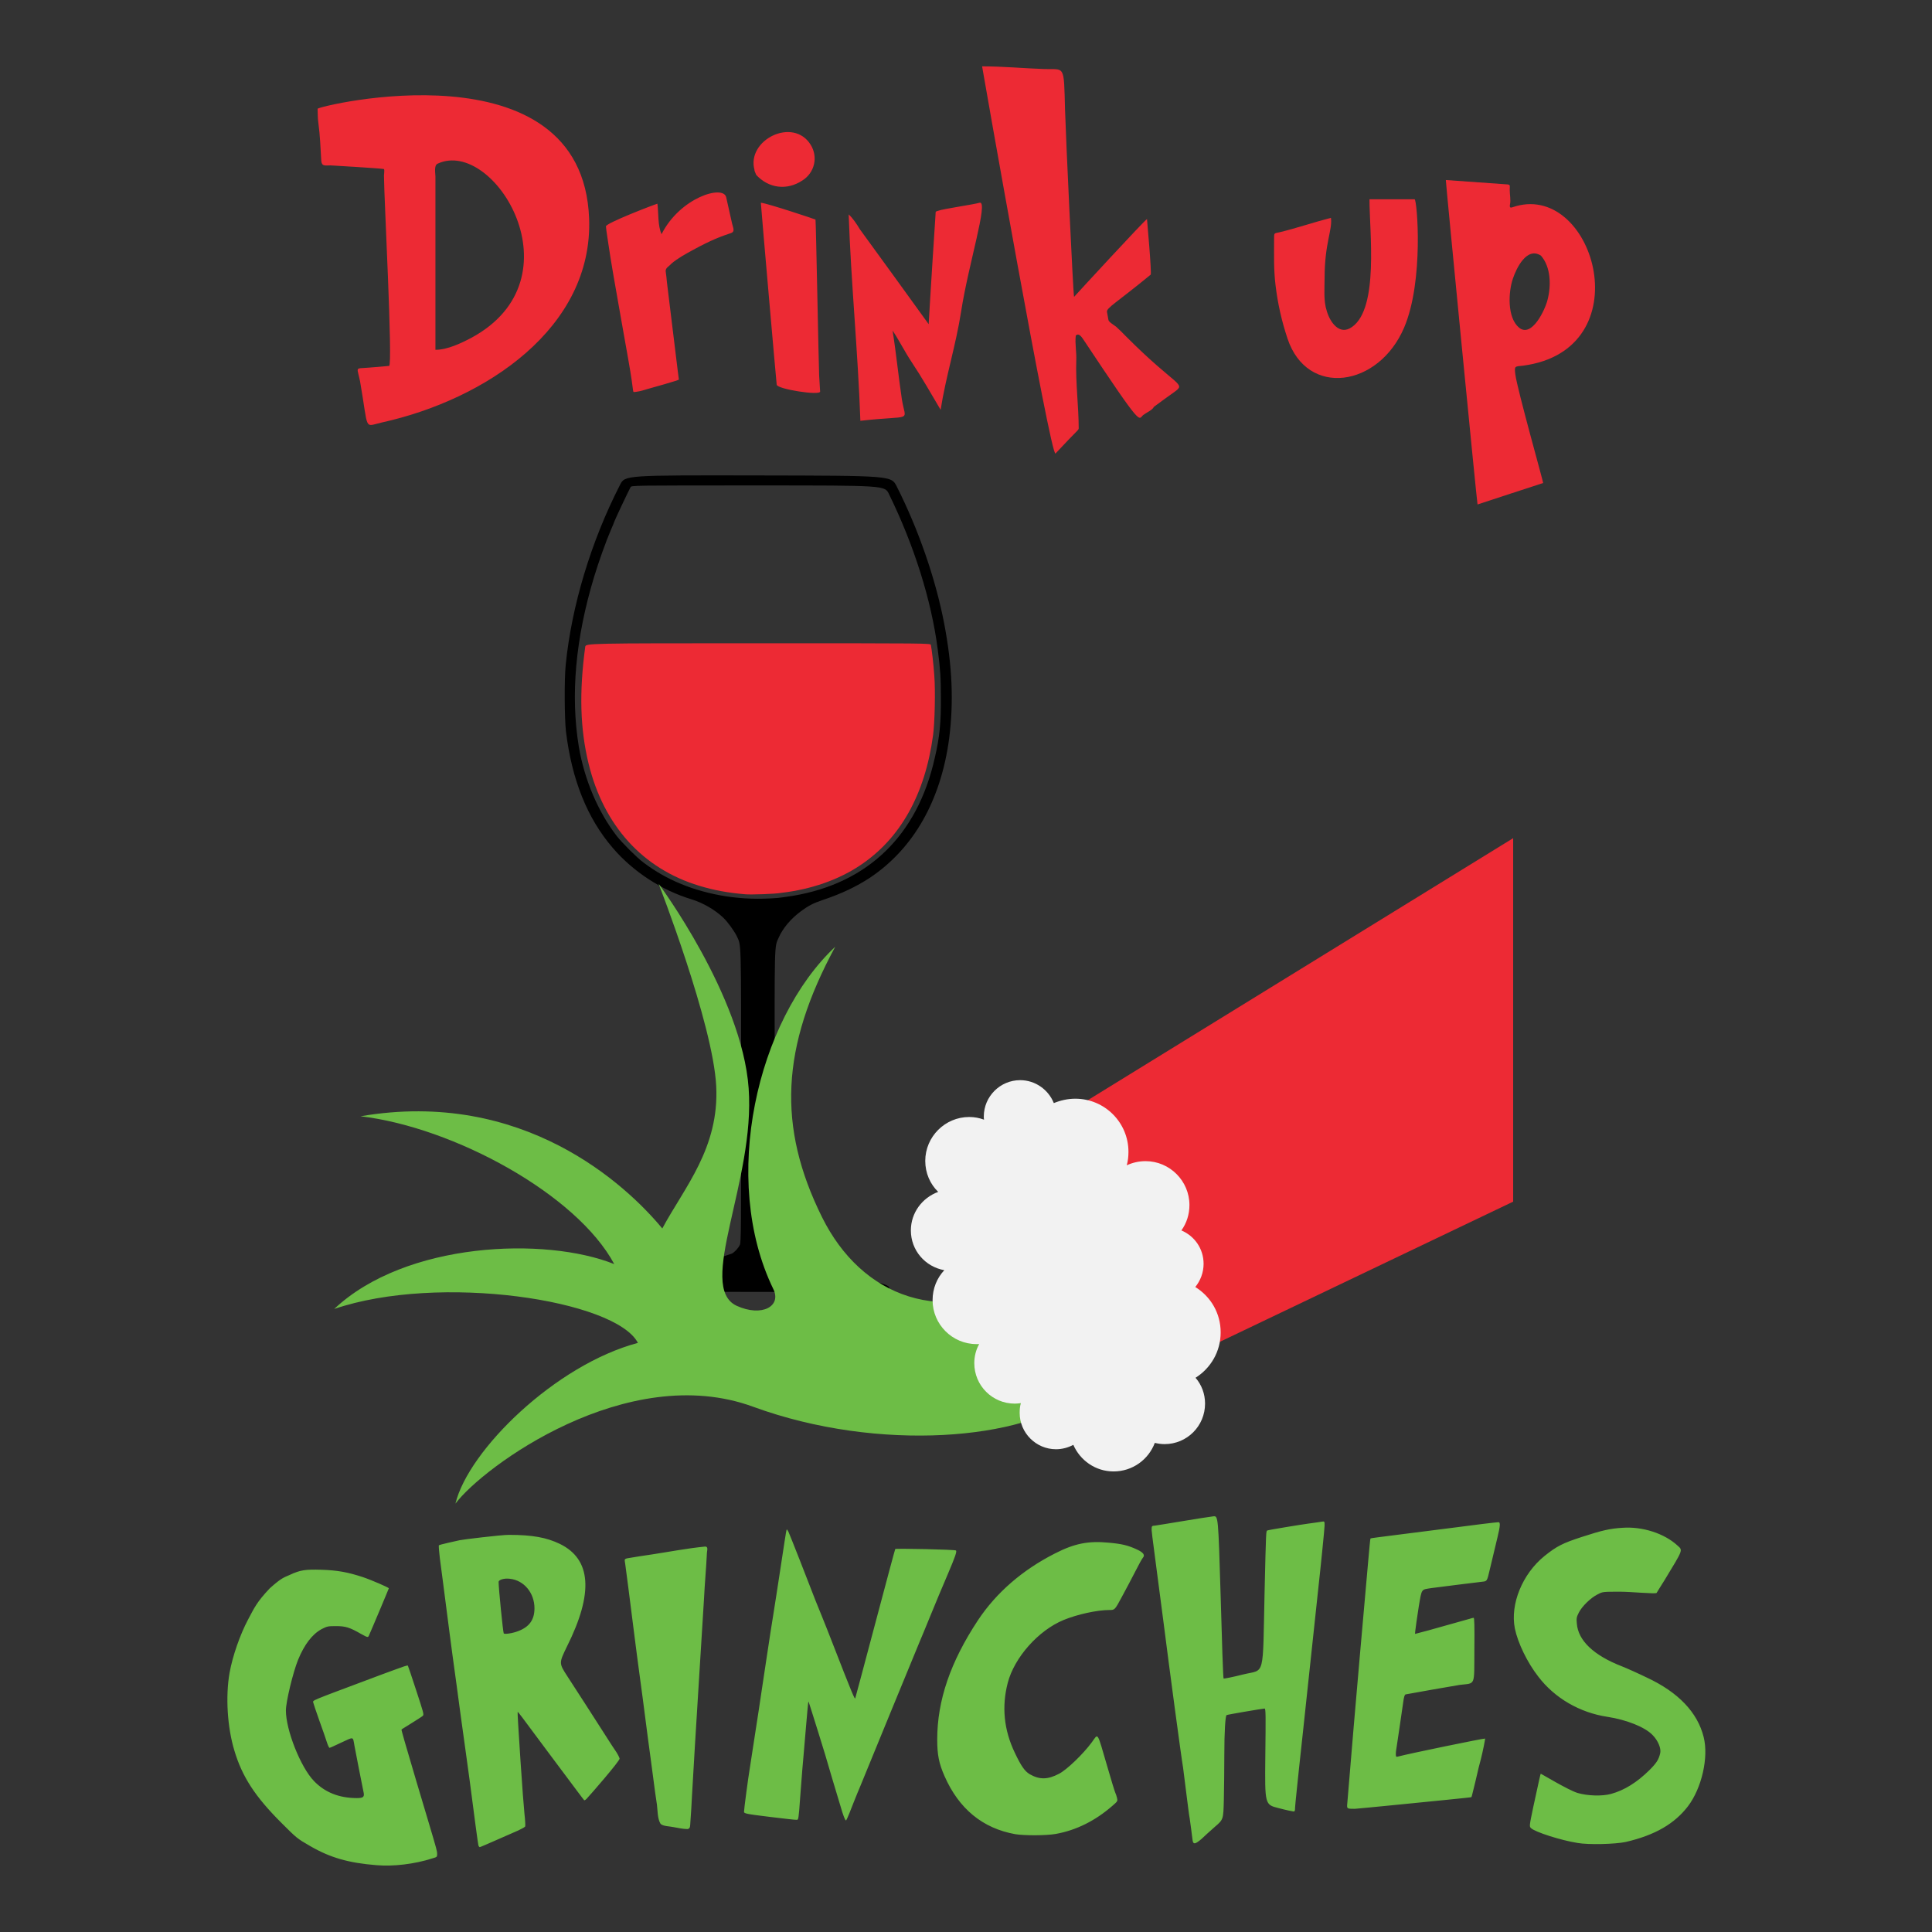
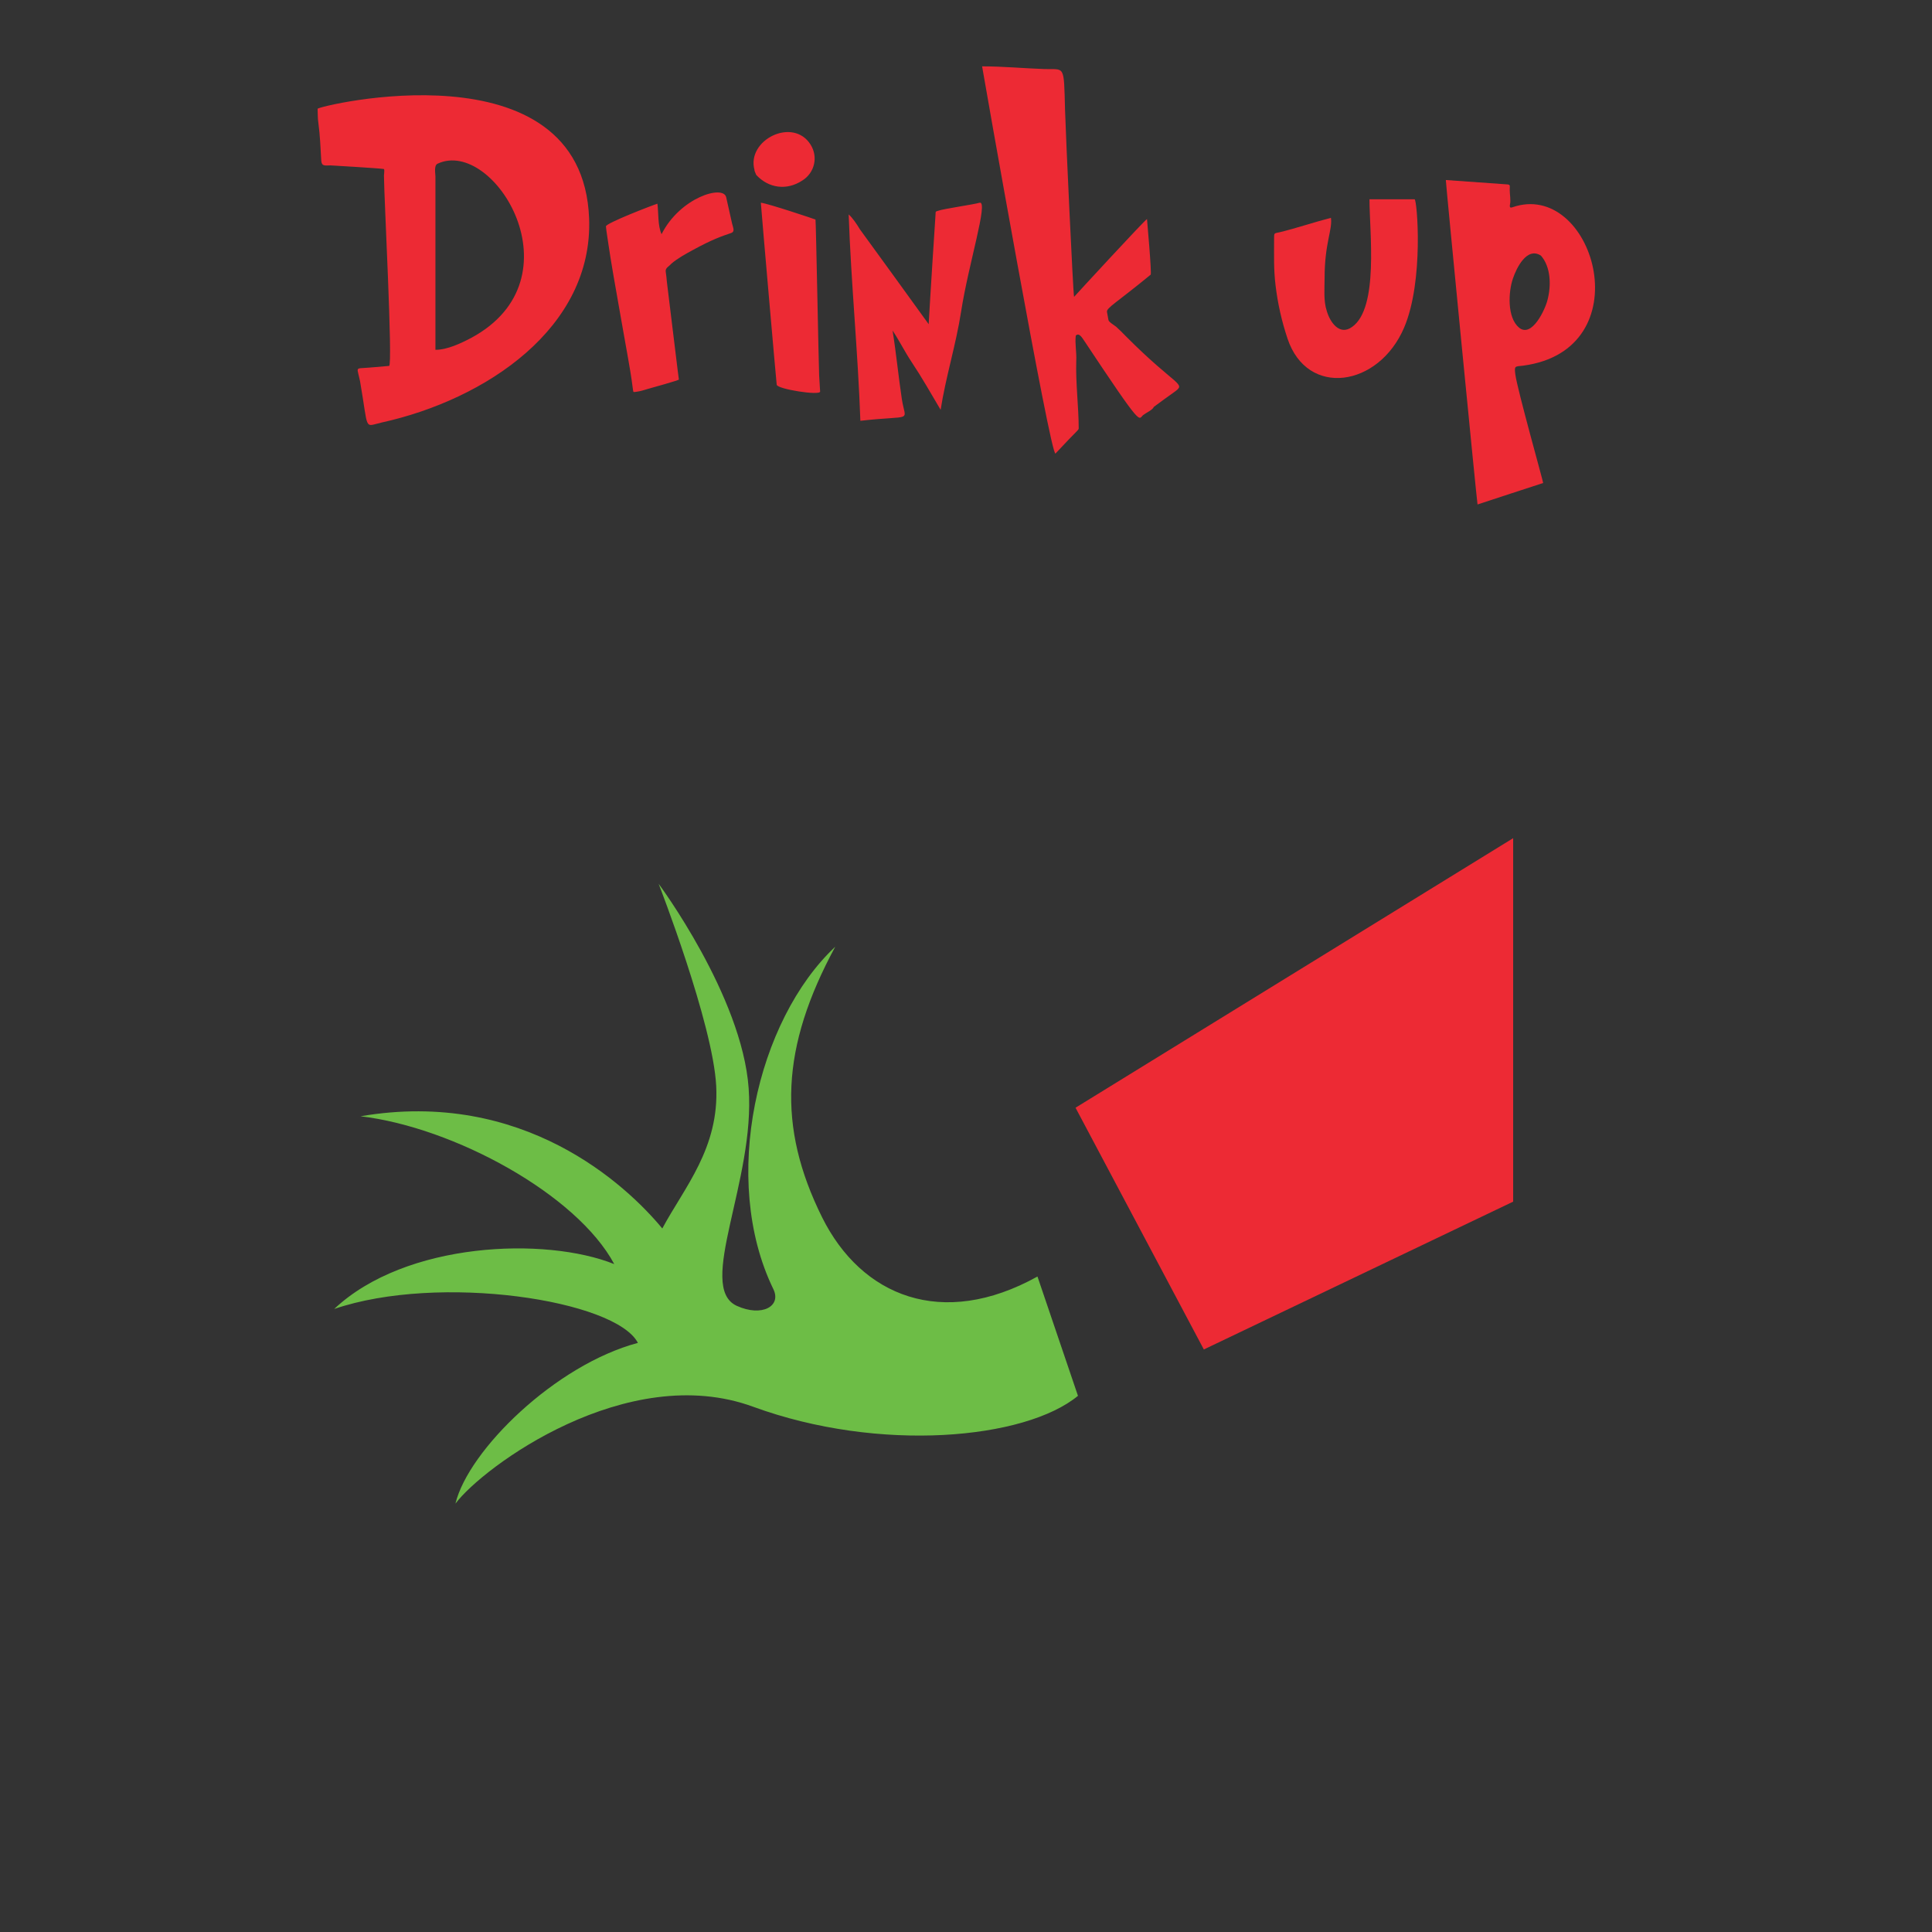
<svg xmlns="http://www.w3.org/2000/svg" version="1.1" id="Layer_1" x="0px" y="0px" viewBox="0 0 792 792" style="enable-background:new 0 0 792 792;" xml:space="preserve">
  <rect x="0" y="0" width="792" height="792" fill="#333333" stroke="none" />
  <style type="text/css">
	.st0{fill:#ED2A34;}
	.st1{fill:#6DBD46;}
	.st2{fill:#F2F2F2;}
</style>
  <g>
-     <path d="M387,255.3c-3.5-18.1-10.5-38.3-19.4-55.9c-2.2-4.4-2.2-4.4-56.8-4.5s-54.6-0.1-56.6,3.8c-11.9,23.2-19.9,49.7-22.3,73.9   c-0.6,5.9-0.5,21.8,0.1,27.2c2.4,19.8,8.7,35.6,19.2,47.8c8.4,9.8,20.1,17.4,32.4,21.1c4.5,1.4,9.4,4.2,12.8,7.4   c1.9,1.8,4.5,5.4,5.6,7.6c1.9,4.2,1.8-0.3,1.8,65.5c0,53.6,0,60.1-0.5,61.1c-0.6,1.3-2.1,3-3.3,3.6c-0.8,0.4-15.5,4.9-23.7,7.3   c-1.4,0.4-3.1,0.9-3.8,1.2c-0.7,0.2-3.6,1.1-6.6,2c-8.8,2.6-8.7,2.6-8.8,3.5c-0.1,0.6,0.1,1,0.4,1.3c0.4,0.3,10.5,0.4,53.2,0.4   c52.2,0,52.7,0,53.3-0.6c1.3-1.3,0.5-2-3.7-3.2c-1.9-0.6-8.6-2.6-14.8-4.4c-6.2-1.9-14.2-4.3-17.7-5.3c-7.1-2.1-8.1-2.7-9.4-5.2   c-0.8-1.5-0.8-1.5-0.8-60.9c-0.1-65-0.2-61.5,1.6-65.6c1.7-3.9,5-7.8,9.2-10.9c3-2.2,4.9-3.2,8.7-4.5c8.1-2.7,14-5.6,19.4-9.1   c18-12,29.2-31.7,32.6-57.2C391,287.7,390.4,273,387,255.3z M383.2,310.7c-7.1,31.7-27.3,51.3-58,56.5c-2.4,0.4-5.3,0.8-6.4,0.9   c-7.6,0.6-14.1,0.4-21.4-0.7c-13-2.1-24.1-6.6-33.6-13.8c-2.8-2.1-8.6-7.9-10.9-10.8c-7.7-9.9-13.3-23.1-15.6-36.6   c-3.5-21.2-1.4-44.5,6.3-69.9c1.8-5.9,4.8-14.4,6.8-19c0.8-1.8,1.4-3.3,1.4-3.4c0-0.3,6.1-13.2,6.7-14.2c0.4-0.7,0.4-0.7,52.3-0.7   s51.9,0,53.6,3.5c10.3,21,17.4,43.5,20,63.6c1.1,8.5,1.3,11.9,1.3,19.7C385.8,296.1,385.2,302.2,383.2,310.7z" />
    <g>
      <path class="st0" d="M241.5,89.5c1.7,44.9-42.4,74.3-85,83.7c-7.5,1.7-5.3,3.8-8.9-16.9c-0.2-1.1-0.5-2-0.7-3    c-0.5-2-0.5-2.3,1.4-2.4c3.7-0.2,7.5-0.6,11.2-0.9c1.6-0.1-2.1-69.8-2.1-78c0-0.5,0.3-2.3,0-2.7c-1.2-0.3-21.8-1.5-21.9-1.5    c-2.2,0-3.6,0.5-3.8-1.9c-0.3-5.2-0.5-10.5-1.2-15.6c-0.3-1.9-0.2-3.8-0.3-5.7C130,43.5,238.7,17.2,241.5,89.5z M179.4,67.1    c-1.6,0.7-0.9,4-0.9,5.3c0,10.4,0,62.6,0,70c0,0.3,0,0.7,0,1c4.9,0,10.5-2.7,14.7-4.9C238.2,114.2,202.5,56.3,179.4,67.1z     M297.7,80.9c0.8,3.6,1.6,7.2,2.4,10.7c0.4,1.8,1.4,3.4-0.6,4c-3.6,1.2-7.8,2.7-15.3,6.8c-3.1,1.7-6.3,3.4-9,5.7    c-0.9,1.1-2.5,1.7-2.3,3.2s0.4,2.9,0.5,4.4c6.1,50,4.2,34.4,4.9,39.9c0,0.3-11.5,3.5-12.6,3.8c-1.6,0.5-3.2,1-4.8,1.2    c-1.1,0.1-1.3,0.4-1.4-0.7c-0.2-1.5-0.4-3-0.6-4.4c-0.6-4.9-7.8-43.3-9.5-55.5c-0.3-2.4-0.8-4.8-1-7.2c-0.1-1.3,19.4-8.8,21.1-9.3    c0.5,3.8,0.1,9,1.7,12.5C278.8,80.9,296.6,75.6,297.7,80.9z M332.3,59.3c-7.2-11.5-26.4-1.9-23,10.4c-0.1,0.1,0.1,0.6,0.7,2    c5.1,5.5,12.5,6.5,18.9,2.3C333.9,70.9,335.5,64.4,332.3,59.3z M311.9,83.1c2.9,0.3,22.3,6.8,22.4,6.9c0.2,0.3,1.3,60,1.5,63.9    c0.1,2.2,0.3,4.4,0.4,6.6c0.1,1.8-17.7-1-17.8-2.8C318.2,156.2,312.1,86.4,311.9,83.1z M401.6,83.1c3.7-0.8-4.6,25.2-7.6,44.6    c-2.1,13.6-6.3,26.8-8.4,40.3c-3.9-6.6-7.7-13.3-11.9-19.6c-2.8-4.2-5-8.7-7.8-12.9c1.5,9.4,2.4,18.8,3.8,28.1    c1.5,9.8,5.1,6.4-17,8.9c-1-28.3-3.8-56.2-4.8-84.6c1.7,1.5,3.4,4.1,4.6,6.1c0.3,0.4,26.9,37,28.2,38.9c0.5-9.3,2.7-43.7,2.8-44.8    c0.1-1.2-0.2-1.4,1.1-1.7C386.7,85.6,399.4,83.8,401.6,83.1z M402.6,27.2c8.5,0,16.9,0.8,25.4,1.1c8.6,0.3,8.1-2.2,8.6,16.7    c0.3,10.5,3.3,75.1,3.7,76.7c1.7-1.9,28.5-31,29.9-31.9c0,0.1,2,22.4,1.5,22.8c-14.1,11.6-18.2,13.6-17.9,15.3    c0.2,1.1,0.4,2.2,0.6,3.3c0.1,0.8,2.5,2.2,3.1,2.7c1.4,1.3,2.8,2.6,4.1,4c20.8,20.9,24.9,19.1,19.8,22.8c-2.8,2-5.6,4-8.4,6.1    c-0.4,1.2-3.3,2.5-4.3,3.3c-2.2,1.6,0.4,6.7-24.3-30.5c-0.6-0.8-2-3.5-3.4-2c-0.4,3.4,0.4,6.9,0.2,10.3c-0.3,8.8,1,19.1,1,27.6    c0,0.9-0.1,0.3-9.5,10.4C430.8,188.1,402.6,27.5,402.6,27.2z" />
      <path class="st0" d="M561.4,81.7c4.2,0,8.4,0,12.6,0c2,0,4,0,5.9,0c1,0,3.9,33.4-4.3,52.6c-10.4,24.4-39.7,28.8-47.8,4.5    c-2.4-7.2-4-14.3-4.9-21.8c-0.8-6.6-0.6-11.9-0.6-19.3c0-2.3,0-2,2.3-2.5c7-1.7,14-4.1,21-5.9c0.7,4.9-2.6,10.3-2.6,24.7    c0,4.3-0.5,9.3,0.9,13.5c1.3,4.5,5.2,10.3,10.4,6.5C565.3,126.2,561.4,95.1,561.4,81.7z M592.7,73.8c8.4,0.6,16.8,1.2,25.3,1.8    c1.4,0.1,0.8,1,0.9,2.4c0,1.8,0.5,4.1,0.1,5.8c-0.4,2.1,0.9,1.1,2.5,0.7c32.4-9,51.5,58.9,2.9,65.4c-3.3,0.4-3.7-0.1-3.2,3.6    c0.7,5.8,11.6,44.5,11.4,44.5c-9,2.9-18,5.9-26.9,8.8C605.5,206.6,592.8,76.4,592.7,73.8z M631.7,104.8    c-5.8-3.8-10.1,5.2-11.5,9.4c-1.9,5.5-2.4,16,2.5,20.1c5.3,4.4,10.8-7.6,11.7-11.4C635.9,117.1,635.8,109.5,631.7,104.8z" />
    </g>
    <g>
-       <path id="wine.jpg__x28_3_x29_" class="st0" d="M305.5,366.6c-7.2-0.6-13-1.7-18.9-3.5c-23.1-7-39.1-24.6-45.3-50    c-3.5-14.3-3.9-29.3-1.4-47.9c0.2-1.5,0.2-1.5,70.9-1.5s70.7,0,70.8,0.7c0.3,1.4,1.1,7.8,1.4,12.5c0.5,6.1,0.2,19.4-0.5,24.5    c-3.3,24.3-13.4,42.4-30,53.4c-8.8,5.9-20.1,9.8-32.1,11.2C317.7,366.5,307.8,366.8,305.5,366.6z" />
      <polygon class="st0" points="620.3,343.6 440.9,454.1 493.5,553.2 620.3,492.6   " />
    </g>
    <path class="st1" d="M441.9,572.2c-21.7,17.9-81.4,23.4-133.1,4.5c-51.7-19-110.9,24.7-122.1,39.7c5.3-21.9,41-56.9,74.8-65.9   c-9.1-17.6-81.5-28.6-124.5-13.9c29.3-27.6,86.6-29.7,114.8-18.4c-15.3-28.6-65.8-56.1-104-60.6c66.6-11.4,108.9,28.1,123.7,46   c9-16.8,23.4-32.9,22.1-58.4c-1.3-25.6-23.6-82.9-23.6-82.9s34.2,46,36.9,83.8c2.8,37.8-21.6,81.5-4.9,89.2   c10.3,4.7,18.5,0.2,15-6.9c-21.8-44.9-6.7-110.2,25.4-140.3c-22.3,41.2-23.8,73.8-5.4,110.9c16.1,32.4,49.2,46,88.3,24.3   L441.9,572.2z" />
-     <path class="st2" d="M373.4,504.4c0,8.2,5.9,14.9,13.7,16.3c-3,3.2-4.8,7.5-4.8,12.3c0,9.9,8.1,18,18,18c0.4,0,0.7,0,1.1,0   c-1.3,2.3-2,5-2,7.8c0,9.2,7.4,16.6,16.6,16.6c0.9,0,1.7-0.1,2.5-0.2c-0.4,1.3-0.5,2.6-0.5,4c0,8.2,6.7,14.9,14.9,14.9   c2.6,0,5-0.7,7.1-1.8c2.8,6.4,9.1,10.9,16.5,10.9c7.7,0,14.3-4.8,16.9-11.7c1.3,0.3,2.6,0.5,4,0.5c9.2,0,16.6-7.4,16.6-16.6   c0-4-1.4-7.7-3.9-10.6c6.2-3.9,10.3-10.7,10.3-18.6c0-7.9-4.1-14.7-10.4-18.6c2.1-2.6,3.4-5.9,3.4-9.5c0-6.2-3.7-11.4-9.1-13.7   c2.1-2.9,3.3-6.5,3.3-10.4c0-9.9-8.1-18-18-18c-2.7,0-5.3,0.6-7.7,1.7c0.5-1.8,0.7-3.6,0.7-5.5c0-12.1-9.8-21.8-21.8-21.8   c-3.1,0-6.1,0.7-8.8,1.8c-2.2-5.5-7.6-9.4-13.8-9.4c-8.2,0-14.9,6.7-14.9,14.9c0,0.4,0,0.9,0.1,1.3c-1.9-0.7-3.9-1.1-6.1-1.1   c-9.9,0-18,8.1-18,18c0,5,2,9.5,5.3,12.7C378.1,491,373.4,497.1,373.4,504.4z" />
-     <path class="st1" d="M154.3,764.6c-11.4-0.9-19-3.1-27.1-7.8c-5.4-3.1-5.6-3.3-11.9-9.6c-10.7-10.7-16-18.8-19.2-29.5   c-2.9-9.5-3.7-22.2-2-31.9c1.2-6.8,4.3-15.7,7.6-21.9c2.5-4.7,3.5-7.1,8.9-12.8c4.9-4.4,5.8-4.4,8.2-5.5c4.3-2,6.4-2.3,12.9-2.1   c6.6,0.2,10.9,1,17,3c3.6,1.2,10.7,4.3,10.7,4.6c0,0.1-1.7,4.1-3.7,8.9c-2,4.8-4,9.4-4.3,10.1c-0.5,1.3-0.5,1.3-3.4-0.3   c-4.7-2.7-6.4-3.2-10.3-3.2c-3.3,0-3.6,0.1-5.8,1.2c-3.9,2.1-7.1,6.3-9.7,12.6c-2.1,5.2-5,17.2-5,20.8c0,8,6,23.2,11.5,28.9   c4.5,4.7,10.4,7,17.6,7c2.7,0,3.2-0.5,2.7-2.6c-0.5-2.3-3.3-16.7-3.7-18.9c-0.7-3.8-0.1-3.7-5.3-1.3c-2.5,1.2-4.7,2.2-4.9,2.2   s-0.7-1-1.1-2.3c-0.4-1.3-1.8-5.3-3.1-8.9c-1.3-3.6-2.4-7-2.5-7.4c-0.2-0.9-0.9-0.6,21-8.8c5.1-1.9,10.6-4,12.1-4.5   c3.5-1.3,5.5-2,5.7-1.8c0.1,0.1,1.6,4.6,3.4,10.1c3,9.2,3.3,10,2.7,10.5c-0.3,0.3-2.4,1.6-4.6,3c-2.2,1.4-4.1,2.5-4.1,2.6   c-0.1,0,0.5,2.1,1.2,4.6s1.7,5.9,2.2,7.5c0.9,3.1,3.7,12.6,7.9,26.6c3.2,10.8,3.3,11.1,3.3,12.4c0,1.1-0.1,1.2-1.9,1.7   C169.9,764.2,161.1,765.2,154.3,764.6z M254,720.9c-0.1-0.5-0.9-2.1-1.9-3.5s-3.5-5.4-5.7-8.8c-4.3-6.7-8.2-12.8-13.8-21.4   c-3.5-5.4-3.5-5.4-0.2-12.2c11-22,10-35.8-2.9-42.1c-5.4-2.6-11.2-3.7-20.9-3.7c-3.2,0-18.9,1.9-20.2,2.2c-0.8,0.2-8.4,1.8-8.5,2.1   s0.1,2.6,0.4,5.2c0.3,2.5,0.9,7,1.3,9.9c0.4,2.9,2.2,17.2,2.7,20.9c0.9,6.7,1.2,9.3,3,22.2c0.5,3.6,1.2,9,1.6,11.9   c0.7,5.1,3.1,22.2,3.7,26.8c1.9,14.8,3.3,25.1,3.5,26c0.1,0.5,0.4,0.8,0.6,0.8c0.4,0,14.2-6.2,15.7-6.8c1.5-0.7,2.8-1.4,2.9-1.7   c0.1-0.3,0-2.5-0.3-5.1c-0.4-4.4-0.8-9.3-1.6-21.3c-0.9-13.6-1.3-20.4-1.2-20.5c0.1-0.2,1,1,12.5,16.5c13,17.4,14.5,19.4,14.8,19.7   c0.2,0.1,0.9-0.4,1.5-1.2C241.8,736,254.1,721.9,254,720.9z M212.3,668.7c-2.3,0.9-5.5,1.3-5.8,0.9c-0.3-0.5-2.1-18.5-2.1-21.1   c0-0.9,2.3-1.6,4.6-1.3c5.8,0.6,10.1,5.8,10.1,12.1C219.1,664.1,216.9,667,212.3,668.7z M646.7,755.5c-6.9-1.1-17.5-4.5-19.1-6.1   c-0.7-0.7-0.7-0.8,1-8.9c2.2-10.2,2.9-13.3,3-13.4c0-0.1,11.2,6.7,15.1,7.9c4.1,1.2,10,1.4,13.7,0.4c5.5-1.5,10.6-4.7,15.7-9.7   c3-3,3.9-4.4,4.5-7.1c0.4-1.9-0.9-5.1-3.2-7.4c-3.1-3.2-10.6-6.2-18.4-7.4c-11.4-1.7-21.7-7.7-28.4-16.5   c-4.6-5.9-8.4-13.9-9.6-19.7c-2-10,3.1-22.4,12.1-29.7c5.1-4.1,7.5-5.3,15.5-7.9c8-2.6,11.4-3.4,16.5-3.7   c8.2-0.6,17.2,2.3,22.6,7.3c2.2,2,2.4,1.4-5.3,14.1c-1.6,2.6-3.1,4.9-3.3,5.3c-0.4,0.5-10.6-0.5-14.9-0.5c-7.2,0-7.2,0-9.3,1.1   c-2.8,1.4-6.4,4.9-7.7,7.5c-0.9,1.8-1,2.3-0.8,4.4c0.5,7,6.9,13.1,18.5,17.6c1.6,0.6,7.8,3.4,10.2,4.6c12.9,6,20.8,14.3,23.3,24.4   c2.1,8.3-0.8,20.9-6.4,28.3c-5.5,7.2-13.5,11.9-25.6,14.7C662.1,756,651.3,756.3,646.7,755.5z M488.9,754.5   c-0.1-0.7-1.1-8.8-1.2-9.1c-0.3-1-2.5-19.5-2.7-20.7c-0.8-4.6-5.6-40.5-8.1-60.2c-3.1-24-4.8-36.2-4.8-37.2c0-1.8,0-1.8,1.4-1.9   c1.7-0.2,21-3.5,23.9-3.8c2-0.2,2-0.2,3,33c0.5,18.3,1,33.3,1.2,33.5c0.1,0.1,3.8-0.6,8.1-1.7c9-2.2,7.9,2,8.7-33.7   c0.6-25.5,0.6-25,1.1-25.3c0.3-0.2,14.3-2.5,16.7-2.8s4.9-0.7,5.6-0.8c1.2-0.2,1.2-0.2,1.2,1.6c0,1-1.5,16.1-2.7,26.9   c-2.4,22.4-5,46.6-6.3,58.9c-0.5,4.6-1.2,10.9-1.5,13.9s-1.6,15-1.6,15.9c0,1.2-0.1,1.6-0.6,1.6c-0.3,0-3.2-0.6-6.2-1.4   c-5.6-1.4-5.6-1.4-5.4-21.1c0.2-16.9,0.2-19.7-0.3-19.7c-0.7,0-15.5,2.5-15.6,2.7c-0.5,0.5-0.9,7-0.9,16c0,6-0.1,14.4-0.2,18.8   c-0.2,8-0.2,8-3.7,11c-1.9,1.7-4.4,3.9-5.5,5C490,756,489.2,756.2,488.9,754.5z M416.2,751.9c-13.4-2.4-23.1-10.4-29-23.8   c-2.3-5.2-3-8.8-3-15c0-16,5.4-31.8,16.7-48.9c7.5-11.3,18.2-20.6,31.6-27.4c8-4.1,13.7-5.2,22-4.4c5.5,0.5,7.9,1.1,11.6,2.8   c2.6,1.2,3.4,2.3,2.4,3.4c-0.3,0.3-1.7,2.8-3.1,5.6s-3.9,7.4-5.5,10.4c-2.9,5.4-2.9,5.4-5.1,5.4c-5.1,0-13.2,1.8-18.8,4.1   c-10.4,4.3-20.2,15.4-22.9,25.8c-2.5,9.7-1.6,19.2,2.9,28.6c2.6,5.5,4.1,7.6,6.1,8.8c4,2.3,7.4,2.3,12.1-0.2   c3.1-1.6,9.8-8,13.4-12.9c2.7-3.7,2-4.8,6.3,9.9c1.6,5.6,3.1,10.4,3.3,10.8c0.2,0.4,0.5,1.3,0.7,2.1c0.3,1.3,0.3,1.4-1.8,3.2   c-7.2,6.3-15,10.1-23.3,11.6C428.8,752.5,419.9,752.5,416.2,751.9z M276.1,749c-1.1-0.3-4.7-0.3-5.4-1.5c-1.2-2.1-1.1-5.4-1.4-7.7   c-1-6.4-1.7-12.8-2.6-19.1c-1.5-10.8-2.8-21.7-4.3-32.5c-1.7-12.4-3.2-24.8-4.8-37.2c-0.4-3.3-0.9-6.6-1.3-9.9   c-0.2-1.6-0.6-2,0.9-2.3c3.4-0.6,6.8-1.1,10.2-1.6c7.2-1.1,14.4-2.5,21.6-3.2c1.4-0.1,0.9,1.5,0.8,2.5c-0.3,6.3-0.9,12.6-1.2,18.9   c-1.6,26.8-3.4,53.5-4.9,80.3c-0.2,3.8-0.4,7.7-0.7,11.5c-0.1,1,0.1,2.5-1.2,2.6C279.9,749.8,277.9,749.3,276.1,749z M315.5,744.8   c-9.9-1.2-10.5-1.4-10.5-2.1c0-1,1.7-13.9,2.4-18c0.3-1.8,1.9-12.3,2.2-14.3c0.8-5.1,2-12.9,2.6-17.1c0.3-1.9,4.1-27.4,4.6-30.1   c1-6.2,1.7-10.9,2.4-15.4c0.3-1.9,2-13,2.4-15.7s0.8-5,0.9-5.1s0.4,0.3,0.7,0.9c0.5,1,8.2,20.6,11.1,28.2c0.8,2,3.9,9.5,6.6,16.5   c8.7,22.4,9.5,24.1,9.7,23.6c0.1-0.3,3.8-14.1,8.2-30.7c4.4-16.6,8.1-30.4,8.2-30.5c0.3-0.3,24.5,0.2,24.9,0.6   c0.4,0.4-0.2,2.3-3.4,9.8C384,655.8,378,670.8,377,673c-0.9,2.2-22.3,54.1-24.2,58.9c-2,4.7-4,9.9-4.6,11.4s-1.2,2.8-1.3,2.9   c-0.3,0.3-0.8-0.9-1.6-3.3c-2.3-7.5-6.7-22.4-7-23.5c-0.2-0.7-1.5-4.9-2.9-9.4c-1.4-4.4-3.9-12.6-4-12.5c-0.2,0.1-1.8,20.5-2,22.2   c-0.3,3-0.6,6.9-1.4,17.4c-0.6,8.6-0.7,9-1.4,8.9C326.3,746.1,321.3,745.5,315.5,744.8z M552.3,739.3c0.1-1.2,2.3-27.5,2.6-31.1   s5-57.7,5.1-58.3s1.6-19,1.8-19.2c0.1-0.1,1.4-0.3,3-0.5s30.8-3.9,33-4.2c5-0.7,15.8-2,16.5-2c0.8,0,0.7,1.6-0.4,6.1   c-0.5,2.2-2.6,10.8-3.2,13.4c-1.1,4.7-1.1,4.7-3,4.9c-1,0.1-18.7,2.3-20.8,2.6c-4.4,0.7-4,0-5.3,7.6c-0.3,1.8-1.7,11.2-1.5,11.2   c0.1,0,2.5-0.7,5.3-1.4c2.8-0.8,16.5-4.6,17.1-4.8s1.3-0.4,1.6-0.4s0.4,3.2,0.3,13.3c-0.1,15,0.6,13.4-6,14.2   c-1.4,0.2-21.9,3.8-22.2,3.9c-0.4,0.1-0.7,1.1-1,3.4c-0.8,5.8-2.3,15.6-2.6,17.7c-0.2,1.1-0.4,2.5-0.4,3.3c0,1.1,0.1,1.3,0.8,1.1   c4.4-1.2,35.6-7.6,35.8-7.4c0.1,0.1-1,5.6-1.7,8.3c-0.4,1.3-1.4,5.4-2.2,9c-0.9,3.6-1.6,6.7-1.7,6.7c-0.1,0.1-3.1,0.4-11,1.2   c-5,0.5-34.9,3.5-36.8,3.6C552.1,741.5,552.1,741.5,552.3,739.3z" />
  </g>
</svg>